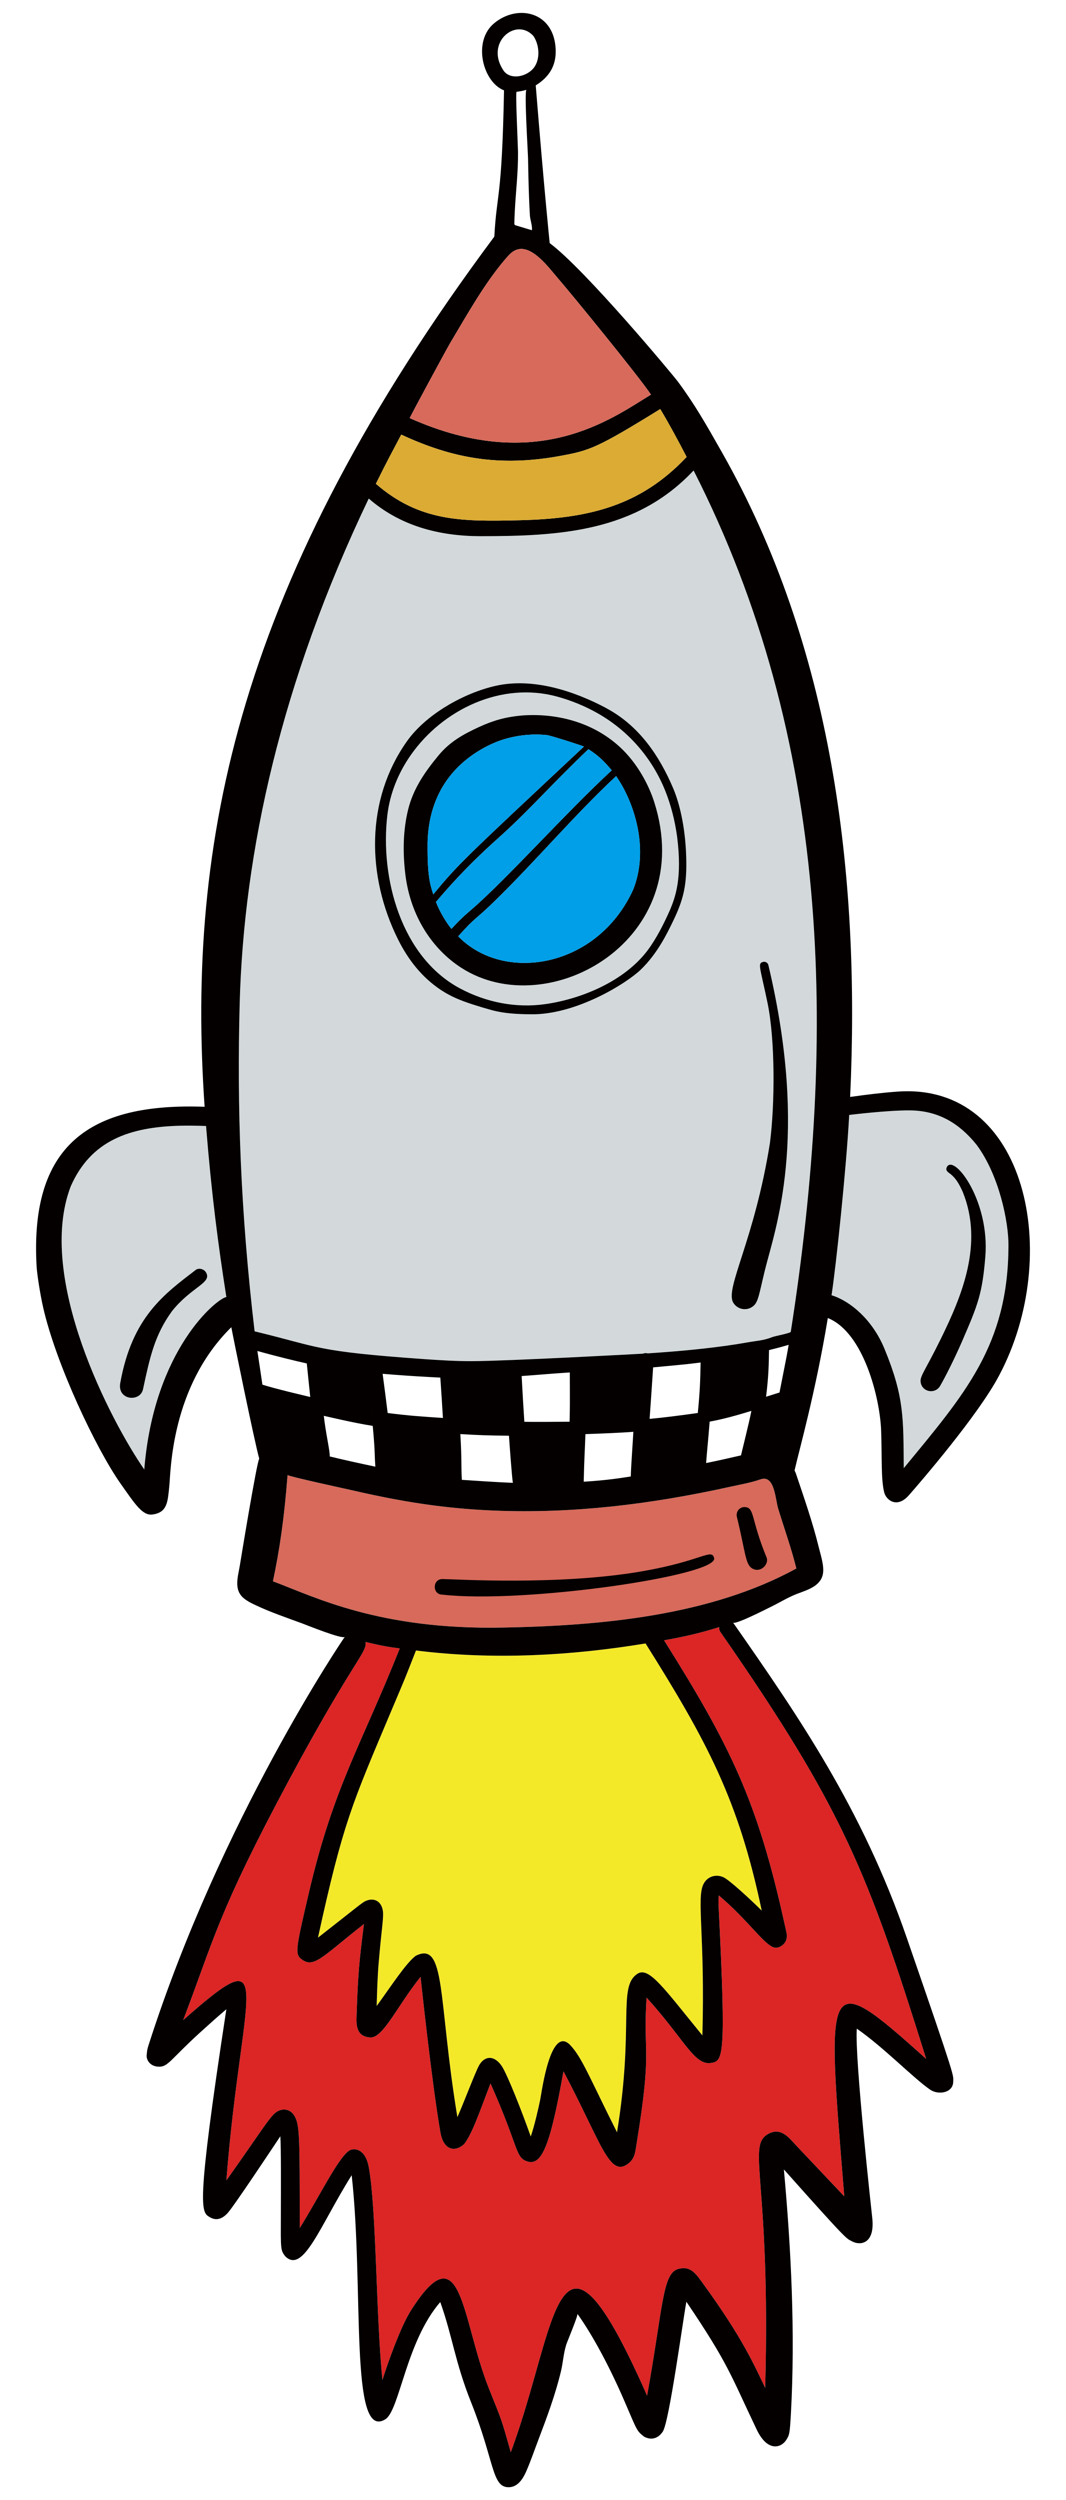
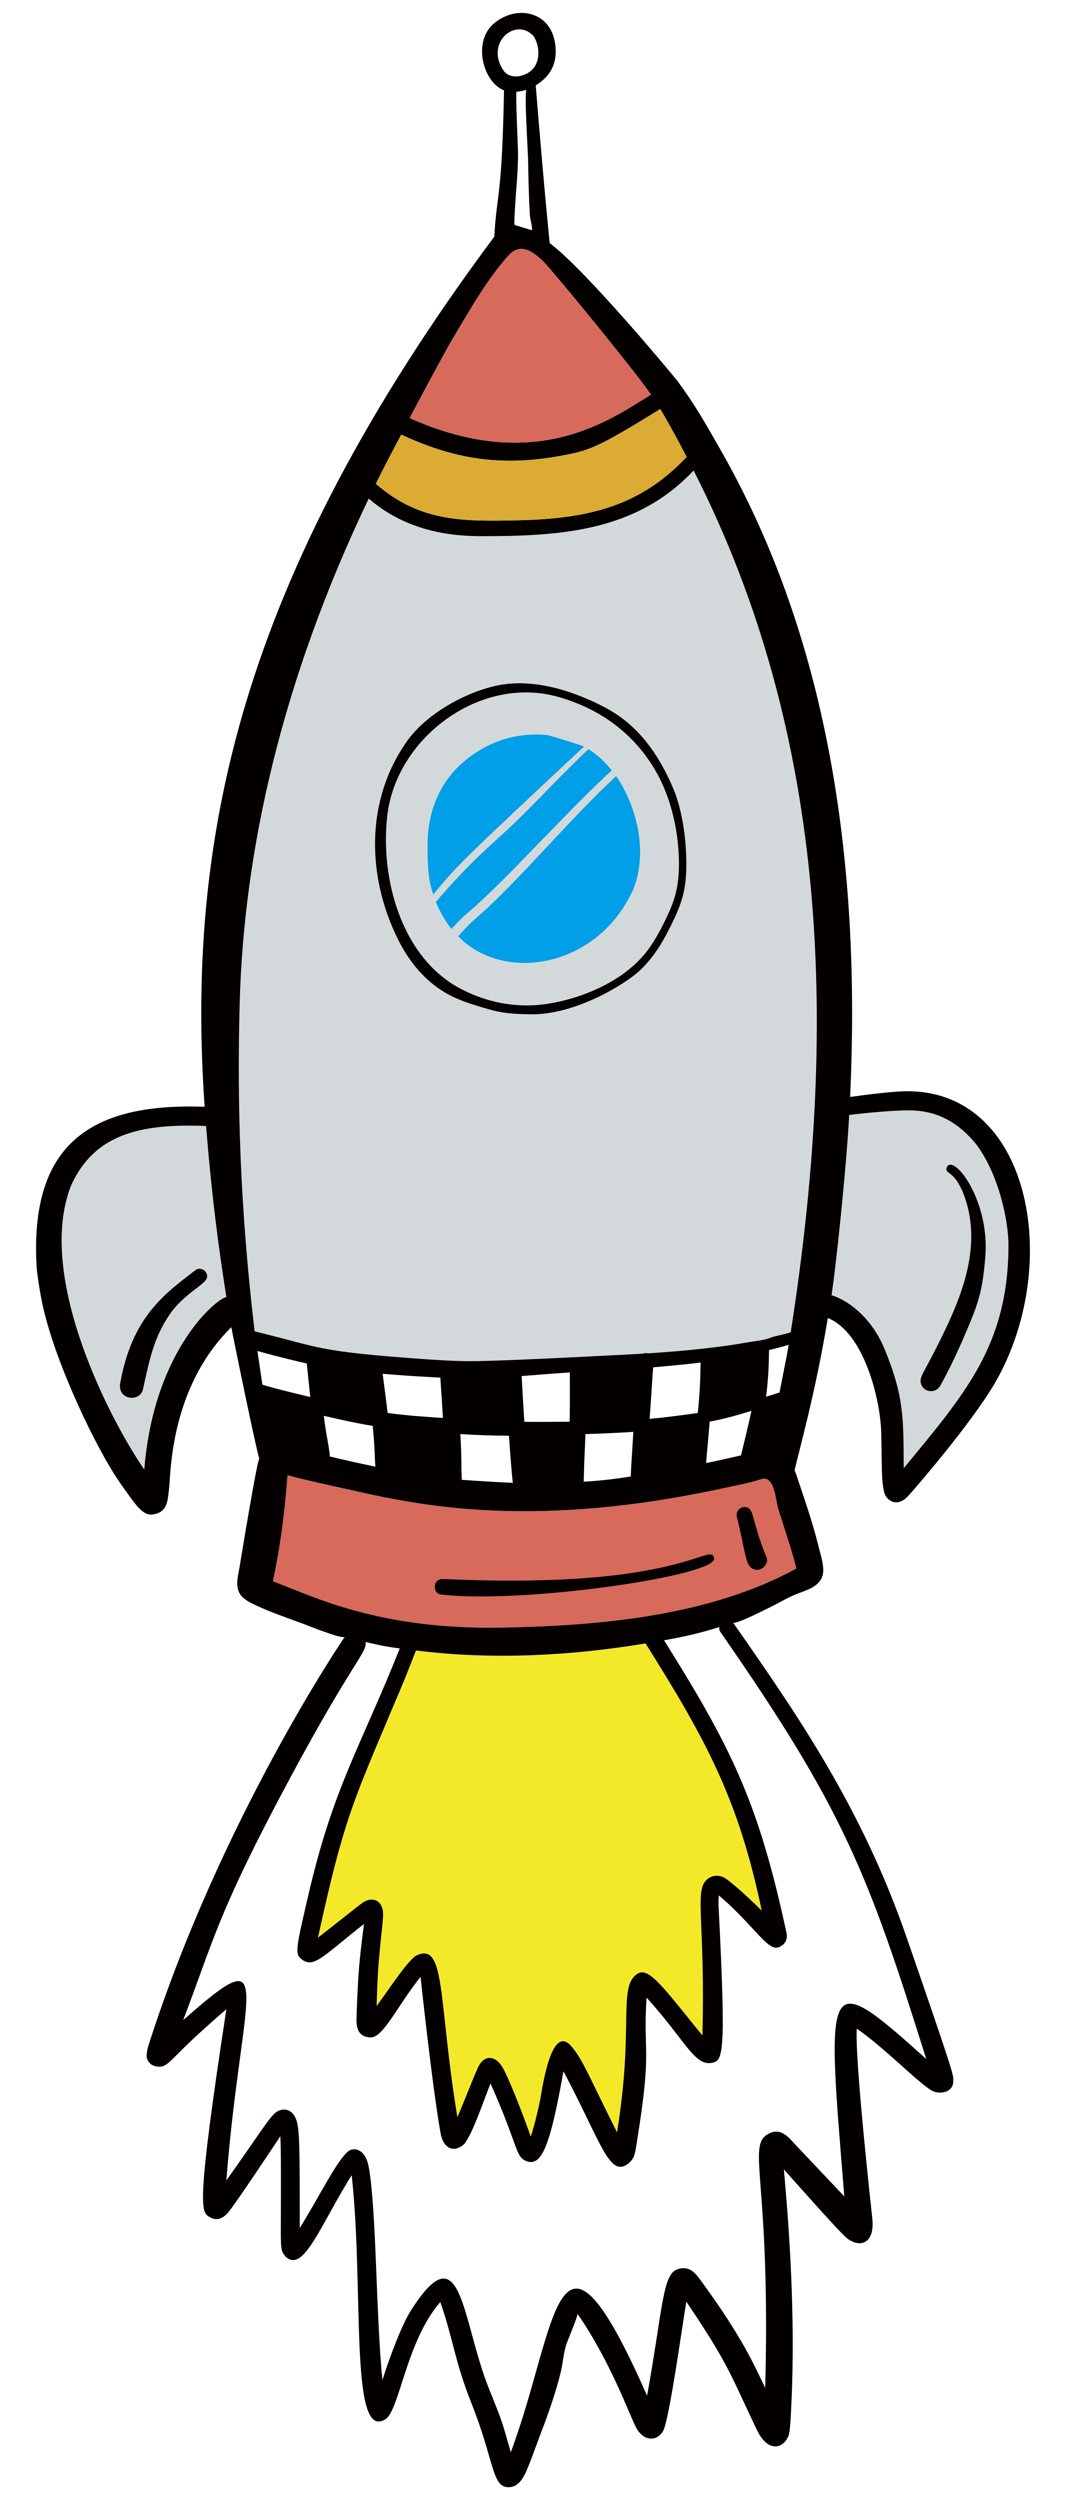
<svg xmlns="http://www.w3.org/2000/svg" id="_レイヤー_1" data-name="レイヤー_1" version="1.1" viewBox="0 0 320 750">
  <defs>
    <style>
      .st0 {
        fill: #009fe8;
      }

      .st1 {
        fill: #040000;
      }

      .st2 {
        fill: #f4e929;
      }

      .st3 {
        fill: #dc2525;
      }

      .st4 {
        fill: #dbab33;
      }

      .st5 {
        fill: #d76a5b;
      }

      .st6 {
        fill: #d3d9db;
      }
    </style>
  </defs>
  <g id="_レイヤー_11" data-name="_レイヤー_1">
    <g>
      <path class="st6" d="M43.311,440.825c-9.95-14.34-32.66-57.55-22.05-85.009,6.08-13.72,17.63-17.72,32.78-18.12,2.61-.07,5.21,0,7.81.08,1.68,20.81,3.68,35.92,6.1,51.31-2.77.37-21.76,15.7-24.64,51.73v.01Z" />
      <path class="st6" d="M271.3,440.435c-.15-14.82.25-21.16-5.78-35.8-3.56-8.67-10.21-14.34-15.9-16.09,1.34-8.7,4.42-37.75,5.3-54.08,0,0,11.46-1.43,18.3-1.37,8.41.1,14.7,3.82,19.93,10.31,6.82,9.18,9.61,23.18,9.58,30.2-.07,29.98-13.13,44.58-31.44,66.83l.01-0Z" />
      <path class="st5" d="M239.07,470.514c-25.9,14.19-58.61,17.17-88.069,17.73-37.28.74-56.65-9.26-69.069-13.88,2.01-9.57,3.37-18.73,4.39-31.89-.03.36,18.17,4.3,19.75,4.66,8.1,1.87,16.27,3.46,24.52,4.52,23.56,3.03,47.42,1.75,70.789-2.18,5.94-1,11.86-2.16,17.74-3.46,3.04-.67,6.22-1.21,9.15-2.23,4.3-1.5,4.41,5.79,5.36,8.87,1.83,5.96,3.92,11.8,5.43,17.86l.01 0Z" />
      <path class="st6" d="M237.39,399.505c-.07.43-4.78,1.28-5.57,1.6-2.62,1.06-4.84,1.11-7.64,1.62-2.11.38-4.24.71-6.37 1-7.75,1.07-15.55,1.75-23.35,2.26-.52-.14-1.03-.09-1.48.09-.77.05-40.6,2.22-51.38,2.25-4.69.01-9.36-.28-14.04-.6-33.29-2.36-31.1-3.51-51.13-8.35-4.27-36.25-5.31-67.369-4.48-98.339,1.22-45.32,12.31-96.229,38.74-151.479,9.37,8.15,20.94,11.25,33.41,11.29,23.92,0,46.78-1.25,64.109-19.71,41.07,80.609,43.19,168.759,29.17,258.378l.01-.01Z" />
-       <path class="st3" d="M277.98,617.603c-30.72-27.65-29.93-24.88-24.53,41.28l-14.76-15.61c-1.73-1.83-4.28-5.36-8.18-3.08-6.42,3.75.89,13.58-.81,76.129-3.37-7.04-6.96-15.18-18.53-31.11-2.22-3.06-3.78-5.53-7.4-4.61-4.96,1.13-4.66,11.25-9.52,38.06-27.58-62.34-26.64-21.33-40.92,16.97-2.96-10.35-2.32-8.49-6.55-19.08-8.29-20.71-8.03-47.74-23.45-23.41-3,4.72-6.81,15.33-8.53,20.81-1.92-18.71-1.8-51.33-4.1-63.849-1.07-5.84-4.65-5.81-5.92-4.93-3.37,2.32-8.8,13.57-14.8,23.2,0-27.82.01-31.21-1.73-33.86-1.31-2-3.64-2.12-5.36-.89-2.01,1.44-4.87,6.31-14.94,20.47,4.48-57.53,15.82-73.529-12.97-48.08,9.26-24.25,10.36-32.13,32.01-72.469,19.08-35.53,23.26-37.79,22.74-40.99,5.42,1.32,7.8,1.63,10.28,1.94-11.74,29.44-19.82,41.39-27.28,73.269-3.72,15.93-4.26,18.27-2.45,19.77,3.82,3.19,6.19-.34,18.97-10.37-1.35,10.82-1.77,14.32-2.2,27.29-.09,2.59-.35,6.49,4.13,6.74,3.83.2,8.08-9.47,15.07-18.18,0,0,3.35,31.76,5.97,46.73.87,5.05,4.18,6.09,7.1,3.46,2.51-3.16,4.97-10.63,7.92-18.21,8.46,18.94,7.38,22.06,10.85,23.33,4.49,1.64,7.05-4.44,11.05-26.98,11.24,21.16,13.73,31.92,19.32,27.79,2.19-1.62,2.2-3.45,2.72-6.58,4.68-28.87,1.8-25.71,2.91-43.32,11.04,12.15,14.14,20,18.99,19.66,3.98-.54,4.98-.37,2.64-46.86-.06-1.16-.04-2.3.05-3.45,9.18,7.69,14.12,15.7,17.13,15.7,1.39,0,3-1.25,3.22-2.79.17-1.25.19-.72-.76-5.04-8.02-36.19-16.17-52.82-36.03-84.399,6.17-1.09,10.56-2.08,16.58-3.96-.07.5.03,1.01.33,1.44,36.95,53.16,44.25,72.149,61.78,128.049l-.04.02Z" />
      <path class="st2" d="M210.84,610.573c-11.52-14.08-16.06-20.81-19.55-18.44-5.91,3.94-.87,15.74-6.07,47.52-8.26-16.42-10.44-22.28-13.96-26.08-6-6.43-8.63,14.01-9.1,16.3-.57,2.74-1.72,7.84-2.84,11.05-2.59-7.4-6.94-18.38-8.62-21.02-2.18-3.39-5.47-3.63-7.31.5-2.17,4.92-4.17,10.35-6.09,14.7-5.84-35.38-3.37-53-12.52-48.39-2.96,2.24-7.28,8.97-11.71,15.05.12-4.4.25-8.79.62-13.16.94-11.02,1.6-13.64,1.19-15.68-.53-2.63-2.63-3.77-5.15-2.65-1.04.47-2.25,1.59-14.28,10.99,7.6-34.75,10.25-40.12,22.09-68.229,0,.02-.01.04-.02.06,0-.02.02-.05.04-.11l.17-.4c4.15-9.81,3.39-7.9,7.14-17.47,23.2,2.9,46.68,1.56,68.919-2.11,18.34,29.2,27.9,46.8,34.87,80.139-1.19-1.19-7.7-7.49-10.82-9.62-2.23-1.52-5.44-.99-6.74,1.82-2,4.3.56,15.57-.25,45.24l-.01-.01Z" />
      <g>
-         <path class="st1" d="M188.19,226.226c-7.96-8.77-19.61-12.41-31.3-11.61-4.89.41-8.74,1.46-13.11,3.48-4.73,2.19-8.72,4.39-12.1,8.47-4.14,5-7.64,10.02-9.19,16.39-1.54,6.34-1.59,12.96-.8,19.41,1.54,12.59,8.2,22.44,16.81,27.97,26.08,16.79,71.119-8.35,57.87-49.79-1.47-4.59-4.27-10-8.2-14.33l.02.01ZM128.341,253.446c.08-11.57,4.7-21.36,14.67-27.77,2.96-1.9,6.14-3.38,9.39-4.23,3.83-1,7.83-1.36,11.77-.94,1.15.12,11.22,3.37,11.13,3.45-36.5,34.16-37.7,35.25-45.24,44.35-1.02-3.09-1.78-5.86-1.71-14.87l-.01.01ZM130.851,270.576c9.72-11.47,17.34-17.87,20.22-20.53,8.46-7.74,14.45-14.71,25.56-25.31,3,1.89,4.88,3.78,7.01,6.35-13.85,12.76-32.18,33.37-42.61,42.2-2.18,1.84-3.58,3.28-5.51,5.36-1.33-1.52-3.51-5.06-4.67-8.09v.02ZM190.04,266.946c-10.72,23.42-38.75,28.08-52.5,13.93,5.23-5.88,4.87-4.66,10.75-10.38,12.36-12.02,23.97-25.84,36.66-37.69,5.54,7.95,9.98,21.96,5.1,34.14h-.01Z" />
        <path class="st1" d="M269.49,327.456c-4.79.34-9.54.94-14.29,1.61,3.1-67.01-5.43-135.189-38.5-193.409-4.87-8.59-8.24-14.51-13.35-21.37-1.17-1.56-27.54-33.29-38.34-41.36,0,0-1.74-16.91-4.19-47.31,3.97-2.49,6.34-5.91,5.96-11.28-.74-10.92-11.5-13.15-18.46-7.35-6.57,5.48-3.34,17.69,2.98,20.12-.63,33.01-2.18,30.4-2.91,43.87C71.271,174.507,55.941,252.406,61.421,332.015c-34.63-1.28-52.51,11.59-50.43,47.94.12,2.13,1.02,8.08,1.93,12.11,3.88,17.18,15.93,42.53,23.21,52.9,4.47,6.34,6.64,9.74,9.64,9.36,4.5-.61,4.56-3.83,5.04-8.39.47-4.51.43-29.88,18.63-47.8.45,2.57,7,34.6,8.38,39.44-.73.91-5.66,30.98-5.78,31.76-.56,3.61-2.04,7.55,1.22,10.18,1.13.91,2.46,1.54,3.78,2.15,4.37,2.04,9.02,3.62,13.57,5.29,1.26.46,12.2,4.91,12.9,4.06-.6.77-37.14,54.69-58.84,122.249-.52,1.64-.5,1.73-.65,3.29-.11,1.23.91,3.44,3.83,3.42,2.63-.02,3.53-2.37,12.15-10.21,2.62-2.38,5.25-4.74,7.95-7.03-9.26,60.53-7.56,60.87-4.93,62.4,2,1.17,3.81.42,5.37-1.32,1.89-2.11,13.05-18.91,15.76-22.97.24,3.62.18,15.6.16,23.5-.04,10.43-.12,10.63,1.31,12.5,5.44,5.39,10.45-9.22,19.95-24.32,3.77,33.99-.78,79.919,10.08,73.229,4.32-2.64,6.19-23.26,16.51-35.18,3.64,10.16,4.39,17.91,9.27,30.12,7.01,17.57,6.18,25.31,11.13,25.43,2.82.07,4.44-2.53,5.43-4.81,1.34-3.08,2.44-6.32,3.64-9.47,2.54-6.67,5.1-13.55,6.76-20.5.64-2.7.74-5.26,1.58-7.96.32-1.02,3.65-8.87,3.35-9.28,3.19,4.38,8.62,13.4,14.2,26.35,3.75,8.68,3.55,8.73,5.86,10.52,2.32,1.19,4.26.41,5.58-1.54,1.91-2.82,6.04-33.36,7.08-38.96,12.66,18.73,13.19,21.76,21.08,38.29,3.27,6.91,7.39,5.56,8.91,3.16.95-1.49,1.04-1.78,1.39-7.87,1.33-24.19.07-49.3-2.11-73.269,19.73,22.16,18.68,20.62,20.53,21.61,2.47,1.31,6.85.69,6-7.05-.08-.77-5.33-48.02-4.64-56.79,8.15,5.67,16.96,14.82,21.99,18.29,2.51,1.73,6.93.99,6.95-2.39.01-2.16,1.19.58-13.96-43.2-13.46-38.87-32.51-66.39-51.85-94.119-.1-.14-.2-.27-.31-.39.67.75,10.3-4.2,11.28-4.67,2.66-1.28,5.23-2.91,7.98-3.96,2.97-1.13,7.01-2.24,7.73-5.88.48-2.42-.64-5.67-1.21-8.01-1.84-7.52-4.42-14.88-6.89-22.22-.11-.31-.24-.61-.4-.88,1.38-6.1,6.31-23.42,9.99-45.74,10.78,4.31,15.63,24.04,16,33.65.29,7.93-.08,14.79.94,18.7.58,2.22,3.8,4.93,7.44.76,2.88-3.27,20.81-23.97,27.06-35.91,19.12-36,8.34-87.889-30.47-85.129l.02 0ZM43.311,440.825c-9.95-14.34-32.66-57.55-22.05-85.009,6.08-13.72,17.63-17.72,32.78-18.12,2.61-.07,5.21,0,7.81.08,1.68,20.81,3.68,35.92,6.1,51.31-2.77.37-21.76,15.7-24.64,51.73v.01ZM160.121,10.788c1.78,2.62,2.14,6.9.15,9.52-1.94,2.55-6.65,3.83-8.96,1.09-6-8.45,3.51-16.42,8.81-10.61ZM155.071,27.538c.77-.08,2.12-.32,2.98-.6-.73.24.43,18.78.46,20.44.07,3.96.15,7.92.3,11.87.07,1.81.15,3.62.26,5.43.08,1.26.81,3.24.59,4.39-1.61-.49-3.22-.98-4.83-1.46-.12-.04-.24-.07-.32-.17-.11-.12-.11-.3-.11-.46.02-1.12.06-2.24.12-3.37.3-6.01,1.05-12.0.98-18.05-.02-1.75-.81-17.98-.43-18.02h-0ZM135.461,102.357c4.81-8.06,9.87-17.11,15.98-24.33.37-.44.74-.86,1.12-1.29.71-.79,1.55-1.48,2.55-1.83,4.6-1.61,9.76,5.57,12.29,8.48,4.29,4.94,24.39,29.56,28.01,34.99-11.85,7.22-34.28,24.06-72.409,7.05-.12-.05,11.23-21.04,12.45-23.08l.01.01ZM120.461,130.377c15.46,7.19,29.56,9.73,47.77,6.38,8.68-1.6,10.84-2.22,29.97-14.05,2.92,4.88,5.37,9.47,7.92,14.37-13.93,14.78-29.5,18.46-49.91,18.98-17.57.44-30.2.48-43.38-10.93,3.69-7.47,4.8-9.37,7.62-14.75l.01 0ZM77.261,405.265c5.64,1.59,11.65,3.04,14.83,3.74.35,3.36.69,6.72,1.04,10.07-2.16-.53-10.17-2.38-14.36-3.7-.48-3.38-1.01-6.75-1.51-10.12v.01ZM229.24,728.232c-.04.11-.08.22-.14.32.05-.11.09-.22.14-.33h0v.01ZM261.04,567.644c-.03-.06-.05-.12-.08-.19l.08.19ZM277.98,617.603c-30.72-27.65-29.93-24.88-24.53,41.28l-14.76-15.61c-1.73-1.83-4.28-5.36-8.18-3.08-6.42,3.75.89,13.58-.81,76.129-3.37-7.04-6.96-15.18-18.53-31.11-2.22-3.06-3.78-5.53-7.4-4.61-4.96,1.13-4.66,11.25-9.52,38.06-27.58-62.34-26.64-21.33-40.92,16.97-2.96-10.35-2.32-8.49-6.55-19.08-8.29-20.71-8.03-47.74-23.45-23.41-3,4.72-6.81,15.33-8.53,20.81-1.92-18.71-1.8-51.33-4.1-63.849-1.07-5.84-4.65-5.81-5.92-4.93-3.37,2.32-8.8,13.57-14.8,23.2,0-27.82.01-31.21-1.73-33.86-1.31-2-3.64-2.12-5.36-.89-2.01,1.44-4.87,6.31-14.94,20.47,4.48-57.53,15.82-73.529-12.97-48.08,9.26-24.25,10.36-32.13,32.01-72.469,19.08-35.53,23.26-37.79,22.74-40.99,5.42,1.32,7.8,1.63,10.28,1.94-11.74,29.44-19.82,41.39-27.28,73.269-3.72,15.93-4.26,18.27-2.45,19.77,3.82,3.19,6.19-.34,18.97-10.37-1.35,10.82-1.77,14.32-2.2,27.29-.09,2.59-.35,6.49,4.13,6.74,3.83.2,8.08-9.47,15.07-18.18,0,0,3.35,31.76,5.97,46.73.87,5.05,4.18,6.09,7.1,3.46,2.51-3.16,4.97-10.63,7.92-18.21,8.46,18.94,7.38,22.06,10.85,23.33,4.49,1.64,7.05-4.44,11.05-26.98,11.24,21.16,13.73,31.92,19.32,27.79,2.19-1.62,2.2-3.45,2.72-6.58,4.68-28.87,1.8-25.71,2.91-43.32,11.04,12.15,14.14,20,18.99,19.66,3.98-.54,4.98-.37,2.64-46.86-.06-1.16-.04-2.3.05-3.45,9.18,7.69,14.12,15.7,17.13,15.7,1.39,0,3-1.25,3.22-2.79.17-1.25.19-.72-.76-5.04-8.02-36.19-16.17-52.82-36.03-84.399,6.17-1.09,10.56-2.08,16.58-3.96-.07.5.03,1.01.33,1.44,36.95,53.16,44.25,72.149,61.78,128.049l-.04.02ZM210.84,610.573c-11.52-14.08-16.06-20.81-19.55-18.44-5.91,3.94-.87,15.74-6.07,47.52-8.26-16.42-10.44-22.28-13.96-26.08-6-6.43-8.63,14.01-9.1,16.3-.57,2.74-1.72,7.84-2.84,11.05-2.59-7.4-6.94-18.38-8.62-21.02-2.18-3.39-5.47-3.63-7.31.5-2.17,4.92-4.17,10.35-6.09,14.7-5.84-35.38-3.37-53-12.52-48.39-2.96,2.24-7.28,8.97-11.71,15.05.12-4.4.25-8.79.62-13.16.94-11.02,1.6-13.64,1.19-15.68-.53-2.63-2.63-3.77-5.15-2.65-1.04.47-2.25,1.59-14.28,10.99,7.6-34.75,10.25-40.12,22.09-68.229,0,.02-.01.04-.02.06,0-.02.02-.05.04-.11l.17-.4c4.15-9.81,3.39-7.9,7.14-17.47,23.2,2.9,46.68,1.56,68.919-2.11,18.34,29.2,27.9,46.8,34.87,80.139-1.19-1.19-7.7-7.49-10.82-9.62-2.23-1.52-5.44-.99-6.74,1.82-2,4.3.56,15.57-.25,45.24l-.01-.01ZM239.07,470.514c-25.9,14.19-58.61,17.17-88.069,17.73-37.28.74-56.65-9.26-69.069-13.88,2.01-9.57,3.37-18.73,4.39-31.89-.03.36,18.17,4.3,19.75,4.66,8.1,1.87,16.27,3.46,24.52,4.52,23.56,3.03,47.42,1.75,70.789-2.18,5.94-1,11.86-2.16,17.74-3.46,3.04-.67,6.22-1.21,9.15-2.23,4.3-1.5,4.41,5.79,5.36,8.87,1.83,5.96,3.92,11.8,5.43,17.86l.01 0ZM95.161,435.945h0q-.02-.14,0,0ZM111.891,427.735c.76,8.18.49,8.28.79,12.24-5.43-1.15-9.21-1.98-13.7-3.07.1-1.63-1.17-6.7-1.78-12.19.77.17,9.21,2.18,14.68,3.02l.01 0ZM111.441,423.145h-.01c-.05-.68-.08-.84.01,0ZM114.861,412.115c.99.08,1.98.16,2.97.24,4.77.37,9.56.66,14.35.9.28,4.03.54,8.07.78,12.11-6.65-.46-10.01-.65-16.59-1.49-.47-3.92-.99-7.84-1.51-11.76l-0.0 0ZM138.191,430.195c4.92.3,8.58.45,14.59.49.2,2.91.85,11.96,1.17,14.14-3.98-.14-12.33-.7-15.31-.9-.24-4.14.02-5.62-.45-13.73ZM156.591,412.785c5.08-.35,7.61-.63,14.46-1.08.04,10.95.03,10.46-.07,14.78-4.88.05-9.91.09-13.58.03-.31-4.57-.56-9.15-.81-13.73ZM175.22,444.485c.18-7.52.32-8.69.52-14.28,4.68-.16,10.41-.38,14.39-.69-.65,10.15-.72,11.41-.78,13.4-3.16.49-7.15,1.14-14.13,1.57ZM195,425.645c.49-6.82.39-5.5,1.06-15.46,11.19-1.02,11.48-1.12,14.25-1.46-.09,4.93-.15,8.17-.84,15.15-5.29.74-10.67,1.43-14.46,1.76l-.01.01ZM211.97,438.885c.26-3.65.54-5.83,1.06-12.42,4.3-.79,8.31-1.94,12.53-3.23-.72,3.69-3.04,12.91-3.12,13.35-3.48.81-6.96,1.59-10.46,2.3l-.01 0ZM229.97,418.995c.83-6.91.79-9.78.88-13.99,4.59-1.15,3.54-.92,5.9-1.59-.38,2.27-.57,3.32-2.75,14.31-1.34.43-2.69.86-4.03,1.27ZM237.39,399.505c-.07.43-4.78,1.28-5.57,1.6-2.62,1.06-4.84,1.11-7.64,1.62-2.11.38-4.24.71-6.37 1-7.75,1.07-15.55,1.75-23.35,2.26-.52-.14-1.03-.09-1.48.09-.77.05-40.6,2.22-51.38,2.25-4.69.01-9.36-.28-14.04-.6-33.29-2.36-31.1-3.51-51.13-8.35-4.27-36.25-5.31-67.369-4.48-98.339,1.22-45.32,12.31-96.229,38.74-151.479,9.37,8.15,20.94,11.25,33.41,11.29,23.92,0,46.78-1.25,64.109-19.71,41.07,80.609,43.19,168.759,29.17,258.378l.01-.01ZM271.3,440.435c-.15-14.82.25-21.16-5.78-35.8-3.56-8.67-10.21-14.34-15.9-16.09,1.34-8.7,4.42-37.75,5.3-54.08,0,0,11.46-1.43,18.3-1.37,8.41.1,14.7,3.82,19.93,10.31,6.82,9.18,9.61,23.18,9.58,30.2-.07,29.98-13.13,44.58-31.44,66.83l.01-0Z" />
        <path class="st1" d="M181.97,212.406c-9.82-5.21-22.08-9.15-33.12-6.68-9.57,2.13-20.94,8.54-26.66,16.6-12.53,17.64-12.13,40.58-2.7,59.49,3.05,6.1,7.09,11.28,12.75,15.08,3.08,2.06,6.09,3.25,9.59,4.39,1.91.62,3.84,1.2,5.71,1.71,3.88,1.07,8,1.24,12,1.27,13.35.13,28.46-9.17,32.87-13.45,5.01-4.85,7.91-10.94,9.62-14.46,2.97-6.13,4.08-10.38,3.99-17.77-.09-9.3-1.81-17.03-3.88-21.97-4.24-10.03-10.39-19-20.19-24.2l.02-.01ZM201.15,272.906c-1.77,4.03-4.15,8.76-6.82,12.28-6.91,9.09-19.52,14.42-30.53,16.02-8.9,1.29-17.92-.51-25.81-4.75-17.6-9.46-23.95-33.14-21.71-51.97.77-6.46,3.26-12.57,6.96-17.88,9.57-13.76,27.21-22.21,43.94-17.66,4.25,1.16,8.38,2.84,12.21,5.01,9.23,5.23,16.35,13.4,20.3,23.25,1.78,4.43,2.93,9.1,3.58,13.83,1.54,12.37-.46,17.86-2.12,21.88l0-.01Z" />
        <path class="st1" d="M284.28,350.025c-.65,1.11.38,1.65,1.14,2.23,1.11.93,2.22,2.18,3.61,5.36,6.27,15.53-.31,31.21-6.64,44.08-5.04,10.25-6.5,11.3-5.94,13.34.74,2.7,4.36,3.1,5.74.75,1.38-2.36,4.24-7.94,6.64-13.48,4.72-10.9,6.04-14.17,6.95-25.3,1.38-16.77-9.29-30.78-11.51-26.99l.01.01Z" />
-         <path class="st1" d="M229.02,288.576c-1.62.44-.91,1.29,1.38,12.26,2.31,11.08,2.24,30.32.72,42.08-4.68,29.31-13.54,43.51-11.02,47.83,1.12,1.92,3.59,2.54,5.48,1.43,2.07-1.21,2.09-3.23,4.03-11.13,2.95-12.08,13.41-39.45,1.04-91.569-.17-.7-.94-1.11-1.62-.92l-.01.02Z" />
-         <path class="st1" d="M223.46,452.095c-1.53,0-2.62,1.45-2.25,2.97,2.6,10.63,2.51,14.21,4.59,15.44,2.51,1.48,5.14-1.29,4.31-3.32-4.83-11.67-3.49-15.09-6.66-15.09h.01Z" />
+         <path class="st1" d="M223.46,452.095c-1.53,0-2.62,1.45-2.25,2.97,2.6,10.63,2.51,14.21,4.59,15.44,2.51,1.48,5.14-1.29,4.31-3.32-4.83-11.67-3.49-15.09-6.66-15.09Z" />
        <path class="st1" d="M58.791,380.925c-9.4,7.23-19.11,14.04-22.69,33.94-.95,5.21,5.97,5.86,6.83,1.88,2.05-9.55,3.46-16.24,8.73-23.47,5.89-7.33,12.04-8.4,10.19-11.55-.69-1.19-2.3-1.38-3.05-.8l-.01-0Z" />
        <path class="st1" d="M193.02,471.314c-25.14,4.43-57.06,2.37-60.2,2.37-3.06-.01-3.11,4.68,0,4.68,24.4,2.77,82.999-5.7,81.549-10.98-.82-2.99-3.39.77-21.35,3.93h0Z" />
      </g>
      <path class="st5" d="M135.461,102.357c4.81-8.06,9.87-17.11,15.98-24.33.37-.44.74-.86,1.12-1.29.71-.79,1.55-1.48,2.55-1.83,4.6-1.61,9.76,5.57,12.29,8.48,4.29,4.94,24.39,29.56,28.01,34.99-11.85,7.22-34.28,24.06-72.409,7.05-.12-.05,11.23-21.04,12.45-23.08l.01.01Z" />
      <path class="st4" d="M120.461,130.377c15.46,7.19,29.56,9.73,47.77,6.38,8.68-1.6,10.84-2.22,29.97-14.05,2.92,4.88,5.37,9.47,7.92,14.37-13.93,14.78-29.5,18.46-49.91,18.98-17.57.44-30.2.48-43.38-10.93,3.69-7.47,4.8-9.37,7.62-14.75l.01 0Z" />
      <path class="st0" d="M128.341,253.446c.08-11.57,4.7-21.36,14.67-27.77,2.96-1.9,6.14-3.38,9.39-4.23,3.83-1,7.83-1.36,11.77-.94,1.15.12,11.22,3.37,11.13,3.45-36.5,34.16-37.7,35.25-45.24,44.35-1.02-3.09-1.78-5.86-1.71-14.87l-.01.01Z" />
      <path class="st0" d="M130.851,270.576c9.72-11.47,17.34-17.87,20.22-20.53,8.46-7.74,14.45-14.71,25.56-25.31,3,1.89,4.88,3.78,7.01,6.35-13.85,12.76-32.18,33.37-42.61,42.2-2.18,1.84-3.58,3.28-5.51,5.36-1.33-1.52-3.51-5.06-4.67-8.09v.02Z" />
      <path class="st0" d="M190.04,266.946c-10.72,23.42-38.75,28.08-52.5,13.93,5.23-5.88,4.87-4.66,10.75-10.38,12.36-12.02,23.97-25.84,36.66-37.69,5.54,7.95,9.98,21.96,5.1,34.14h-.01Z" />
    </g>
  </g>
</svg>